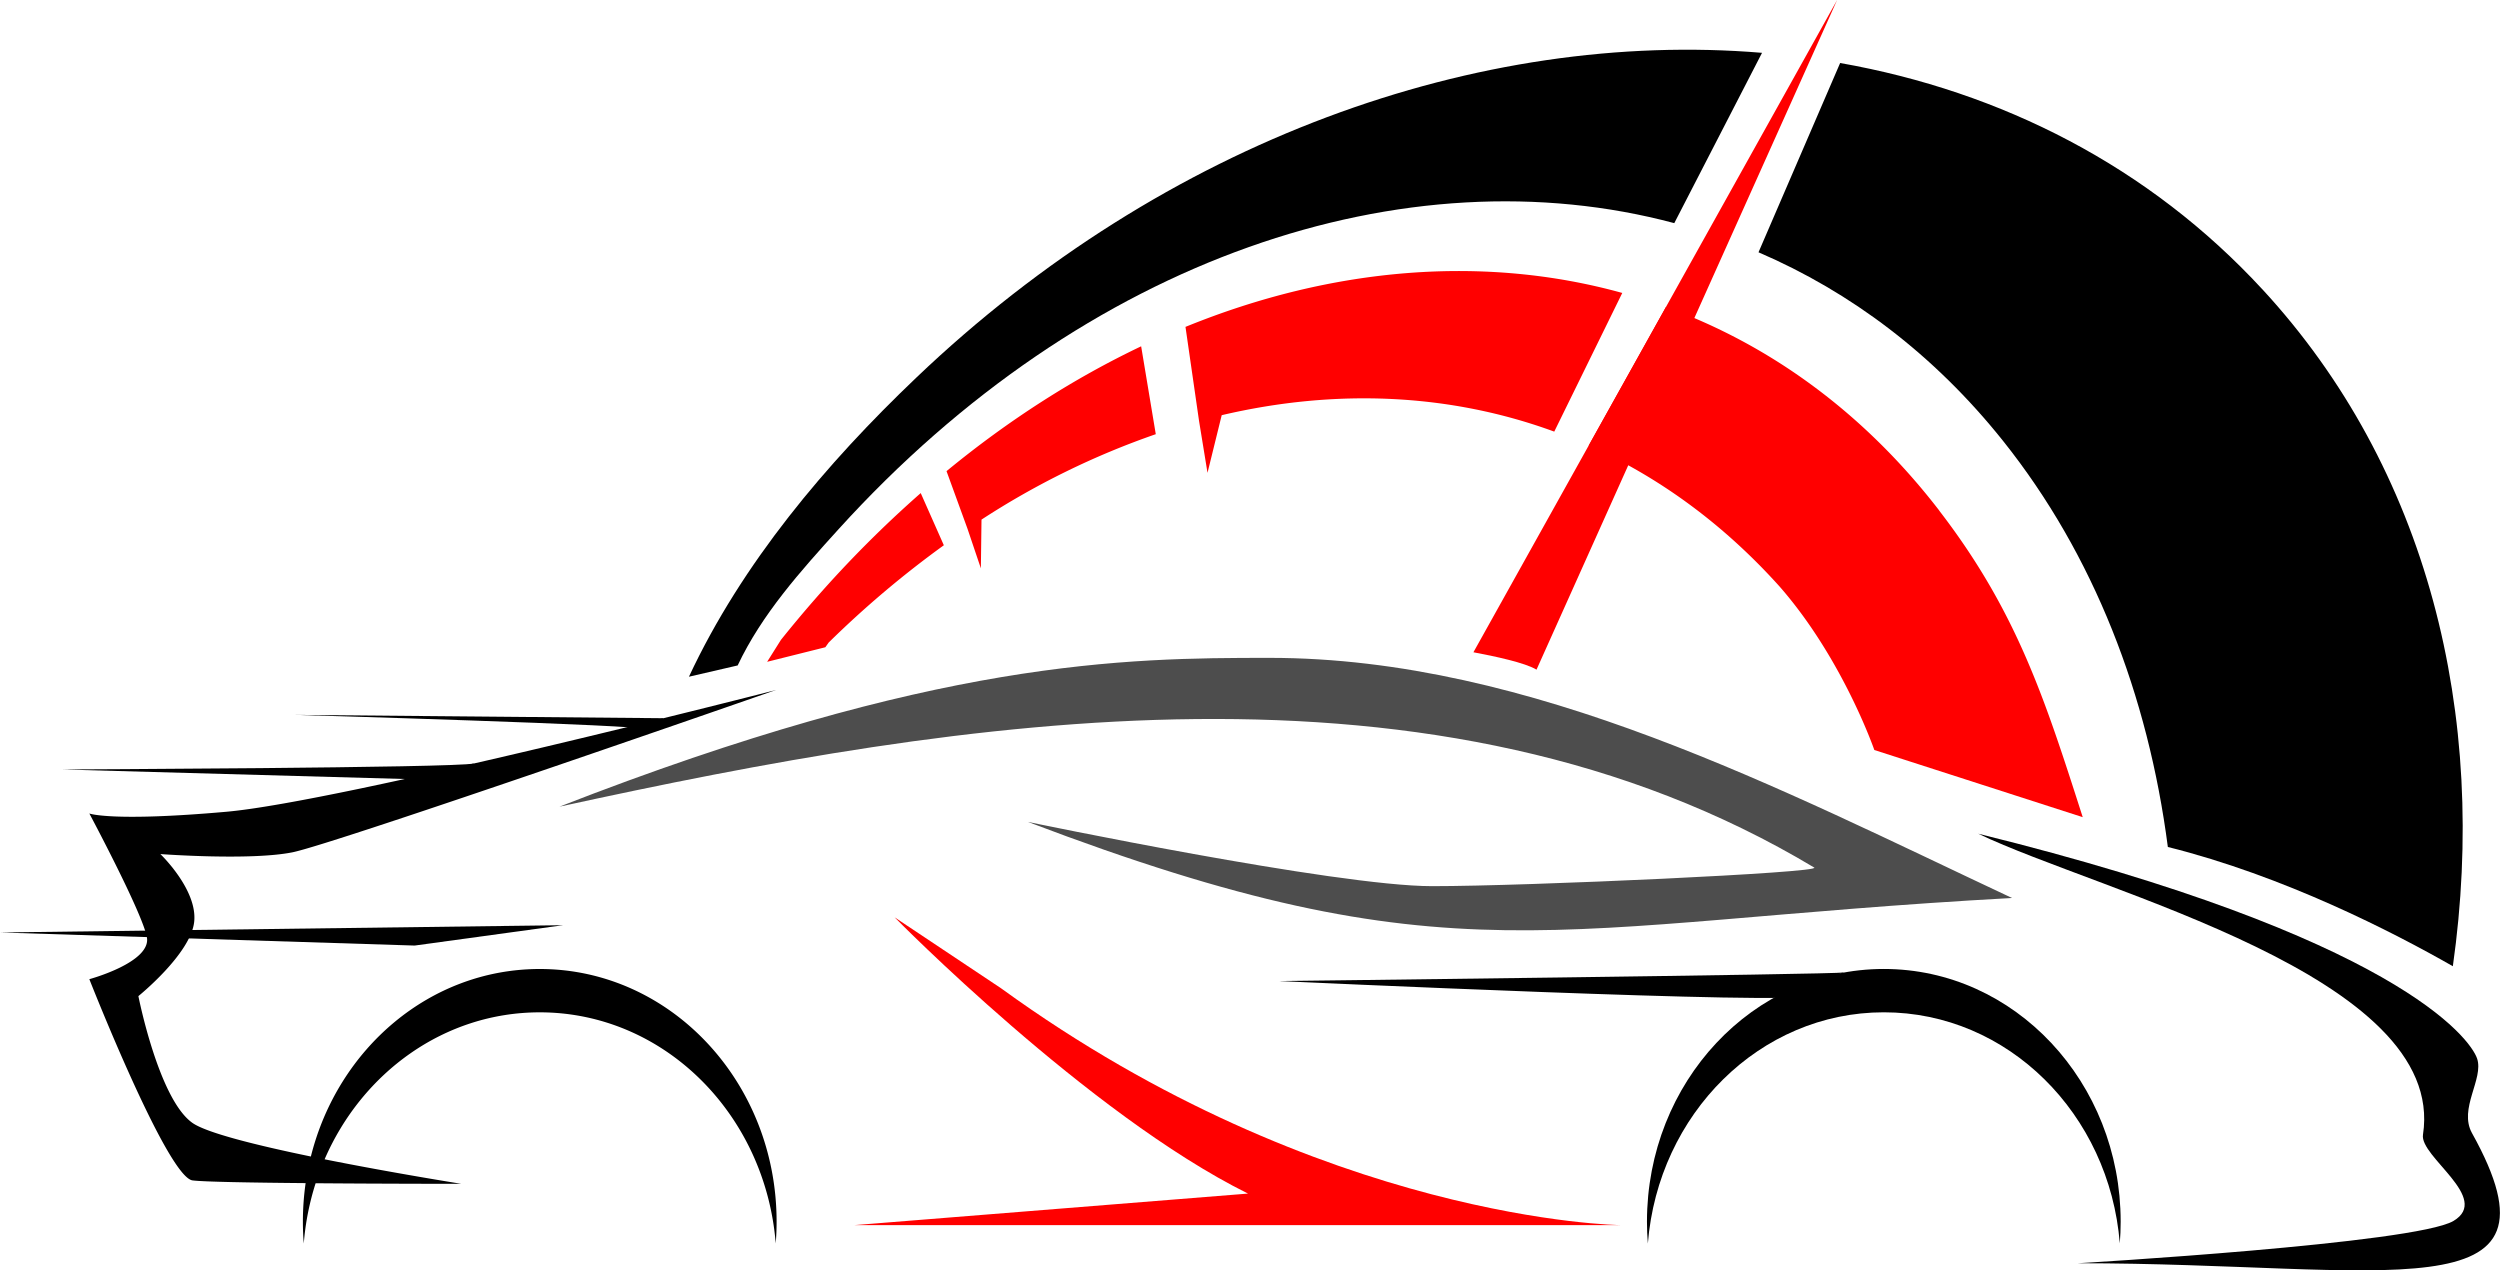
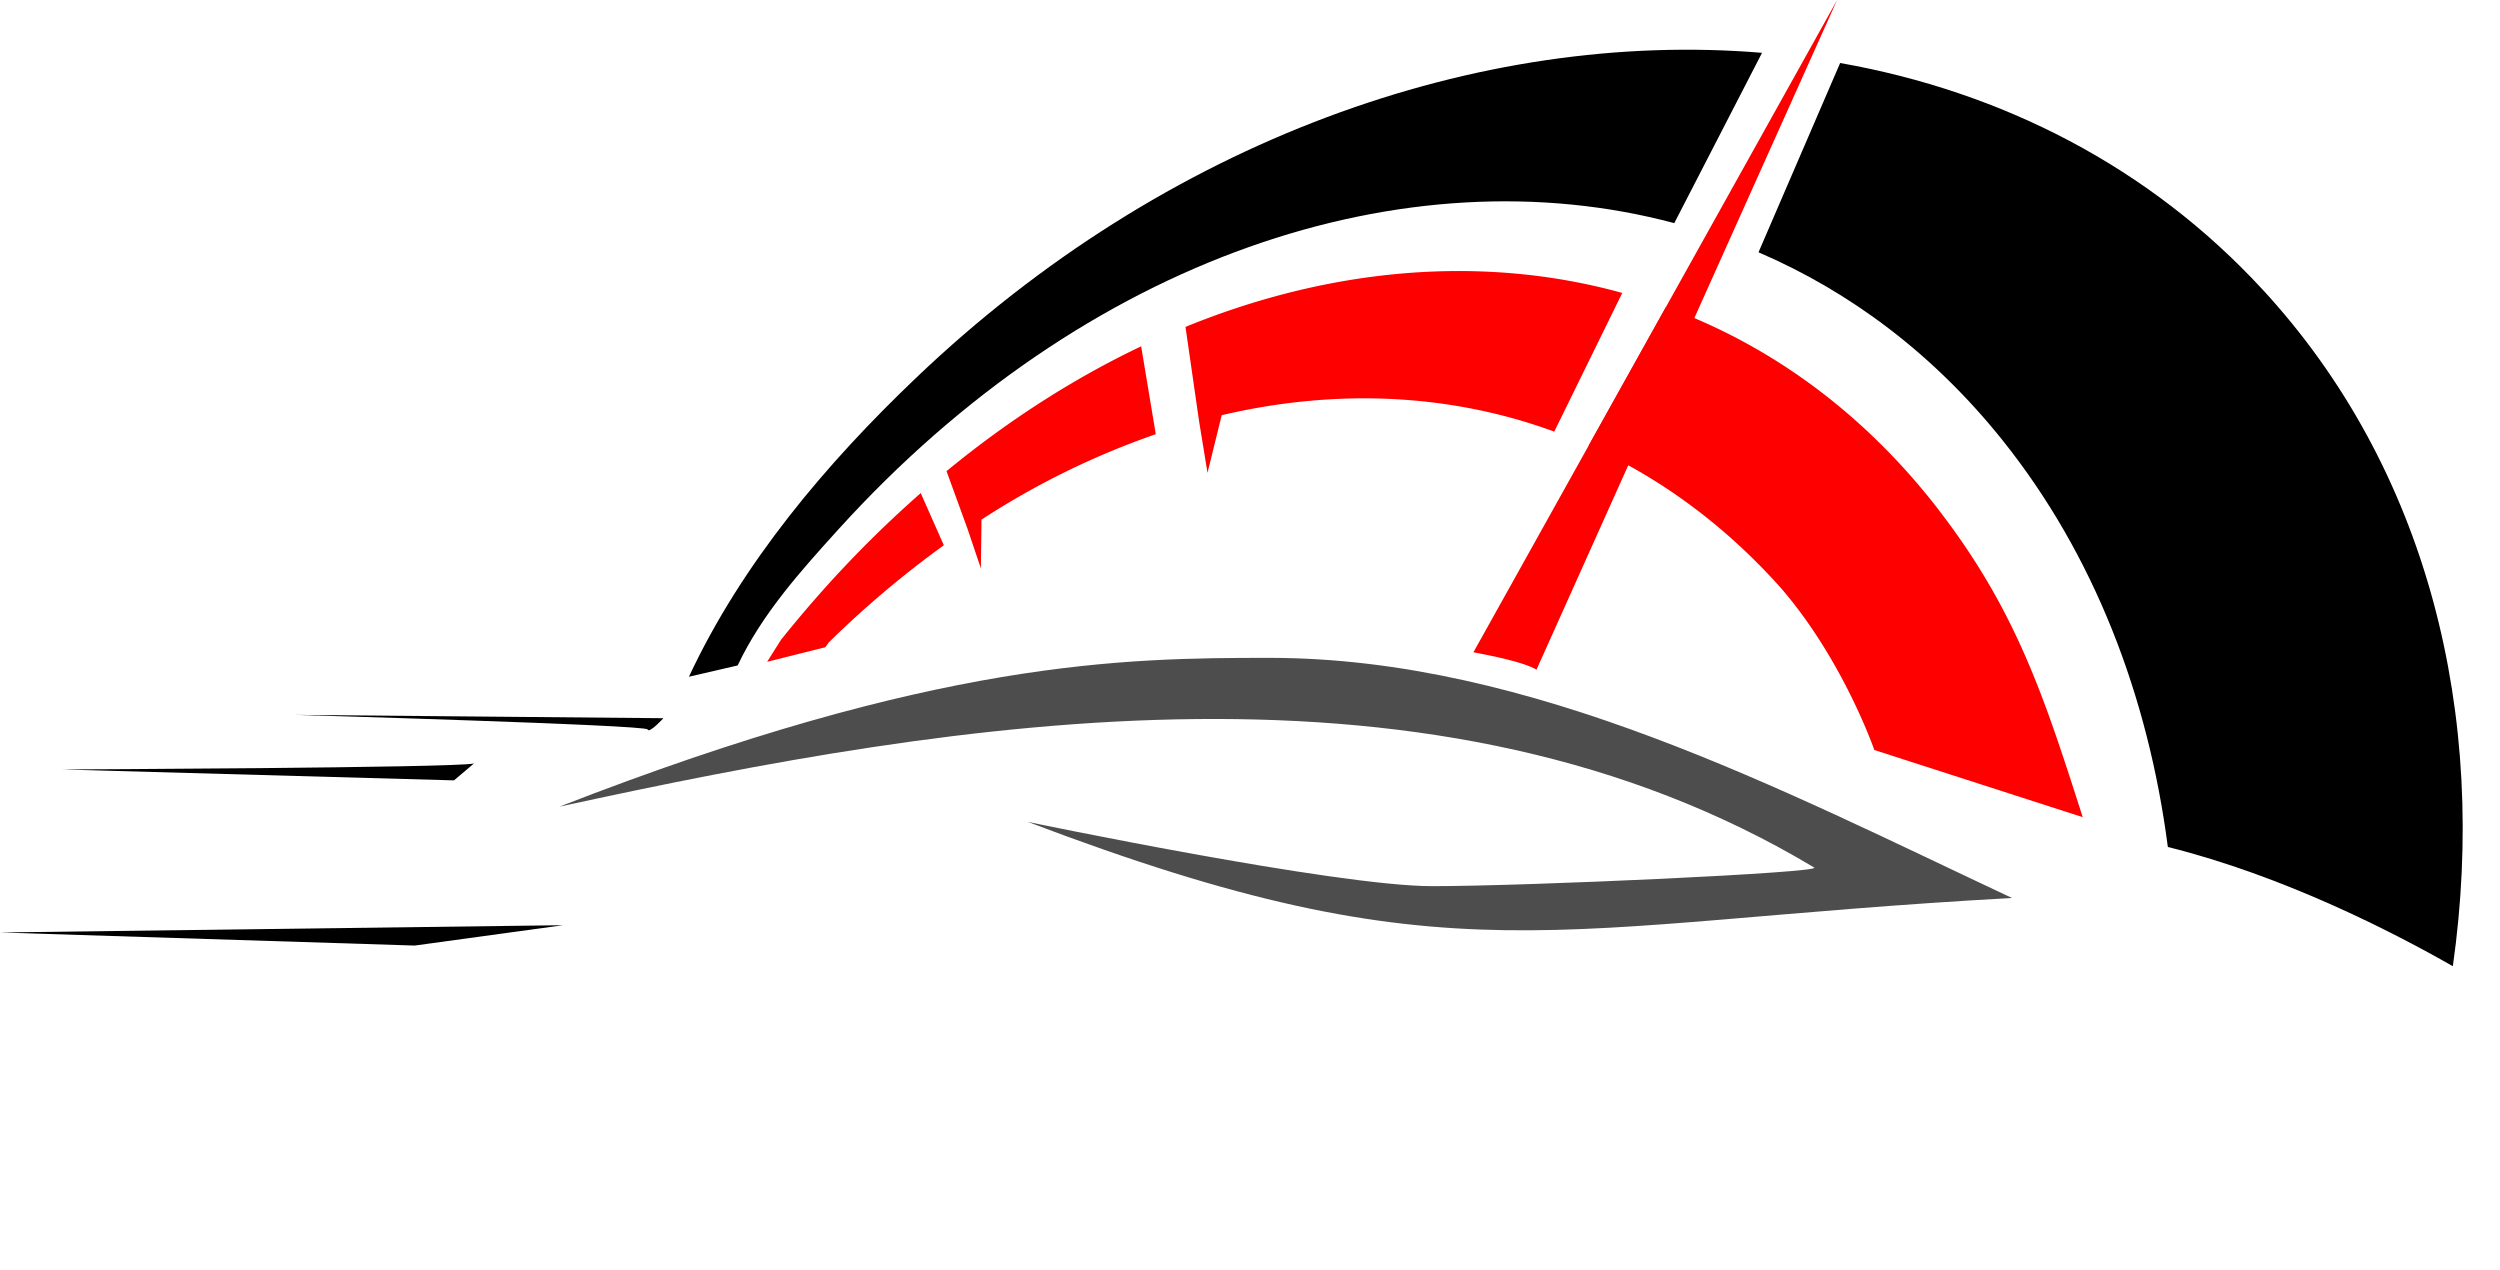
<svg xmlns="http://www.w3.org/2000/svg" viewBox="0 0 1451.52 737.58">
  <defs>
    <style>.cls-1,.cls-2,.cls-3{fill-rule:evenodd;}.cls-2{fill:red;}.cls-3{fill:#4d4d4d;}</style>
  </defs>
  <g id="Слой_2" data-name="Слой 2">
    <g id="Слой_1-2" data-name="Слой 1">
      <path class="cls-1" d="M1313.58,168c96,104,131.3,247,110.56,393-34.86-19.91-98.11-52.41-165.47-69.24h0C1247.2,403.62,1215.65,322,1163,256c-40-50.15-88.51-86.54-142-109.52l47.4-109.9c93.85,16.6,179.4,60.13,245.17,131.43ZM400,392.91l28.3-6.55c14-29.71,36.6-54.88,58.57-79.1C630.38,149,816.59,88,972.19,129.58l-.07-.06,50.93-98.85C859.33,17,676.81,81.09,532,219.27,479.62,269.18,430.78,327.05,400,392.91Z" />
      <path class="cls-2" d="M1125.92,296.46c45.3,58.82,61.46,109.88,83.33,178l-121-39s-18.35-53.11-55.08-95h0c-32.72-36.4-70.23-63.61-110.76-81.76h0l44.89-80.51c60.18,21.91,114.7,61.19,158.65,118.24ZM453.41,371.53l-8,12.72,33.79-8.45,1.91-2.71A579.23,579.23,0,0,1,548,316.58h0l-13.42-30.29a660.59,660.59,0,0,0-61.26,61.44q-10.23,11.7-19.91,23.8Zm449-120.93c-60.34-22.13-126.49-25.17-193.08-9.54l-8.24,33.47-4.92-30.14v0l-7.87-54.6c85.81-35,173.87-41.81,253.6-19.7l-39.5,80.53Zm-231.26,1.46a463.1,463.1,0,0,0-101.28,49.63L569.5,330l-7.76-23-12.18-33.45v0l0,0c36.33-29.89,74.34-54.07,113-72.48l8.49,51Z" />
      <path class="cls-2" d="M855.48,378.71,1066.65,0,892.11,388.81c-6.49-4-24.46-7.83-36.63-10.1Z" />
      <path class="cls-3" d="M324.82,468.36c219-85.42,327.94-86.4,412.38-86.4,151.9,0,297.39,76.74,431,139.42C898.08,536.18,844,571.17,596.8,477.2c0,0,178.69,37.31,234.66,37.31s226.8-7.86,221.89-10.8C833.83,372,558.65,417.29,324.82,468.36Z" />
-       <path class="cls-1" d="M1148.59,484.06c242.52,59.89,285.72,118.8,289.65,130.59s-10.83,29.05-3,43.2c59.25,106.37-49.75,75.6-228.77,75.6,0,0,195.75-11.4,218-24.54s-19.64-37.32-17.67-50.08c14.2-92.28-187.36-140.72-258.23-174.77Z" />
-       <path class="cls-2" d="M940.63,711.31H496.19L724.6,693c-92.8-46-205.18-160.39-205.18-160.39l61.85,41.23c186.87,135.5,359.36,137.46,359.36,137.46Z" />
-       <path class="cls-1" d="M956.75,721.92c-.33-4.15-.51-8.34-.51-12.58,0-81.05,61.57-146.75,137.52-146.75s137.52,65.7,137.52,146.75c0,4.24-.18,8.43-.51,12.58-6-75.16-65-134.17-137-134.17s-131,59-137,134.17Z" />
-       <path class="cls-1" d="M176.37,721.92q-.51-6.23-.51-12.58a157.53,157.53,0,0,1,1.59-22.41c-31-.27-59.5-.75-65.68-1.58-14.73-2-59.9-116.83-59.9-116.83S88.2,558.7,85.26,544s-33.39-71.68-33.39-71.68,12.77,4.91,79.53-1,319.1-70.69,319.1-70.69S194.24,490,169.69,494.88s-76.58,1-76.58,1,21.6,20.62,19.64,39.27-32.4,43.2-32.4,43.2,11.78,59.9,31.42,73.64c8.32,5.83,37.68,13.08,68.72,19.49,15.66-62.69,69.22-108.87,132.89-108.87,75.95,0,137.52,65.7,137.52,146.75,0,4.24-.18,8.43-.51,12.58-6-75.16-65-134.17-137-134.17-55.4,0-103.14,35-124.92,85.33,39.68,7.95,79.42,14.24,79.42,14.24s-43.42,0-84.64-.34a154.31,154.31,0,0,0-6.87,34.94Z" />
      <path class="cls-1" d="M385.13,417l-214-1.94s203.94,5.83,204.84,8.45,9.2-6.51,9.2-6.51Z" />
      <path class="cls-1" d="M275.16,443.29c-11.24,2.56-239.23,3.47-239.23,3.47l227.66,6.33,11.57-9.8Z" />
      <polygon class="cls-1" points="326.91 537.18 0 541.4 240.75 549 326.91 537.18 326.91 537.18" />
-       <path class="cls-1" d="M1070.9,564.61c-5.74,1.16-328.36,5-328.36,5s306.46,14.18,304.1,8.45,24.26-13.5,24.26-13.5Z" />
    </g>
  </g>
</svg>